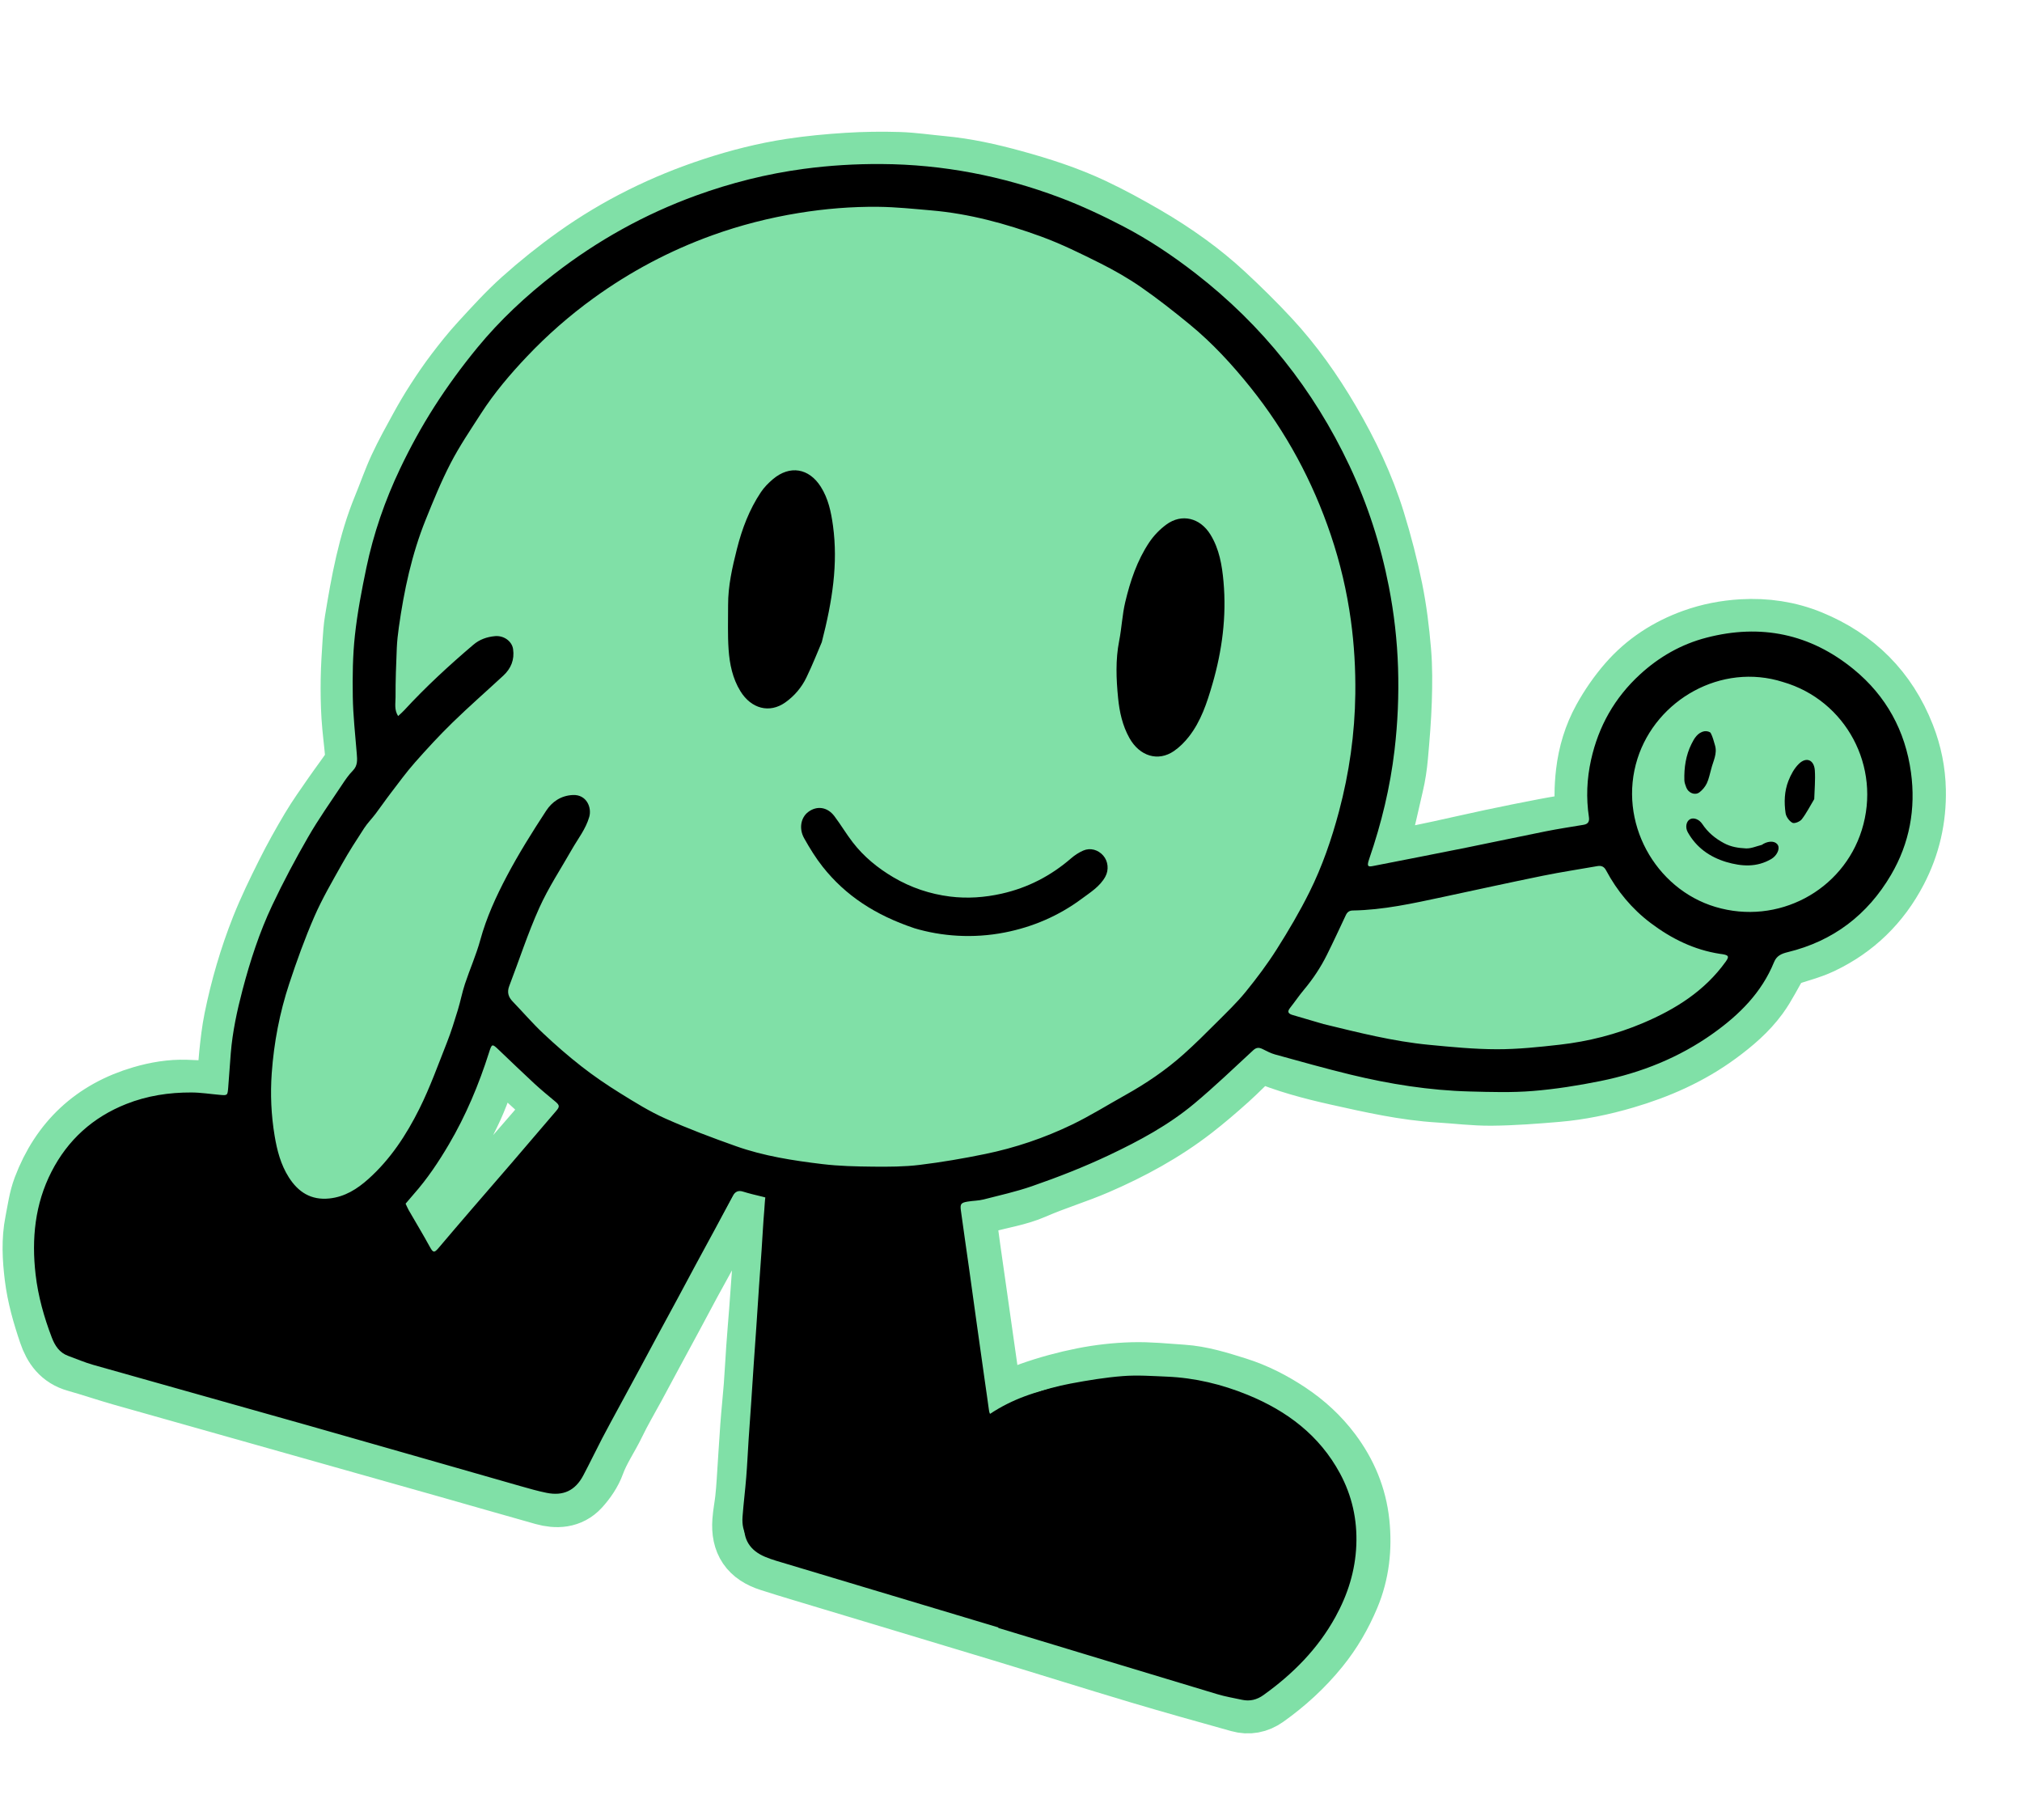
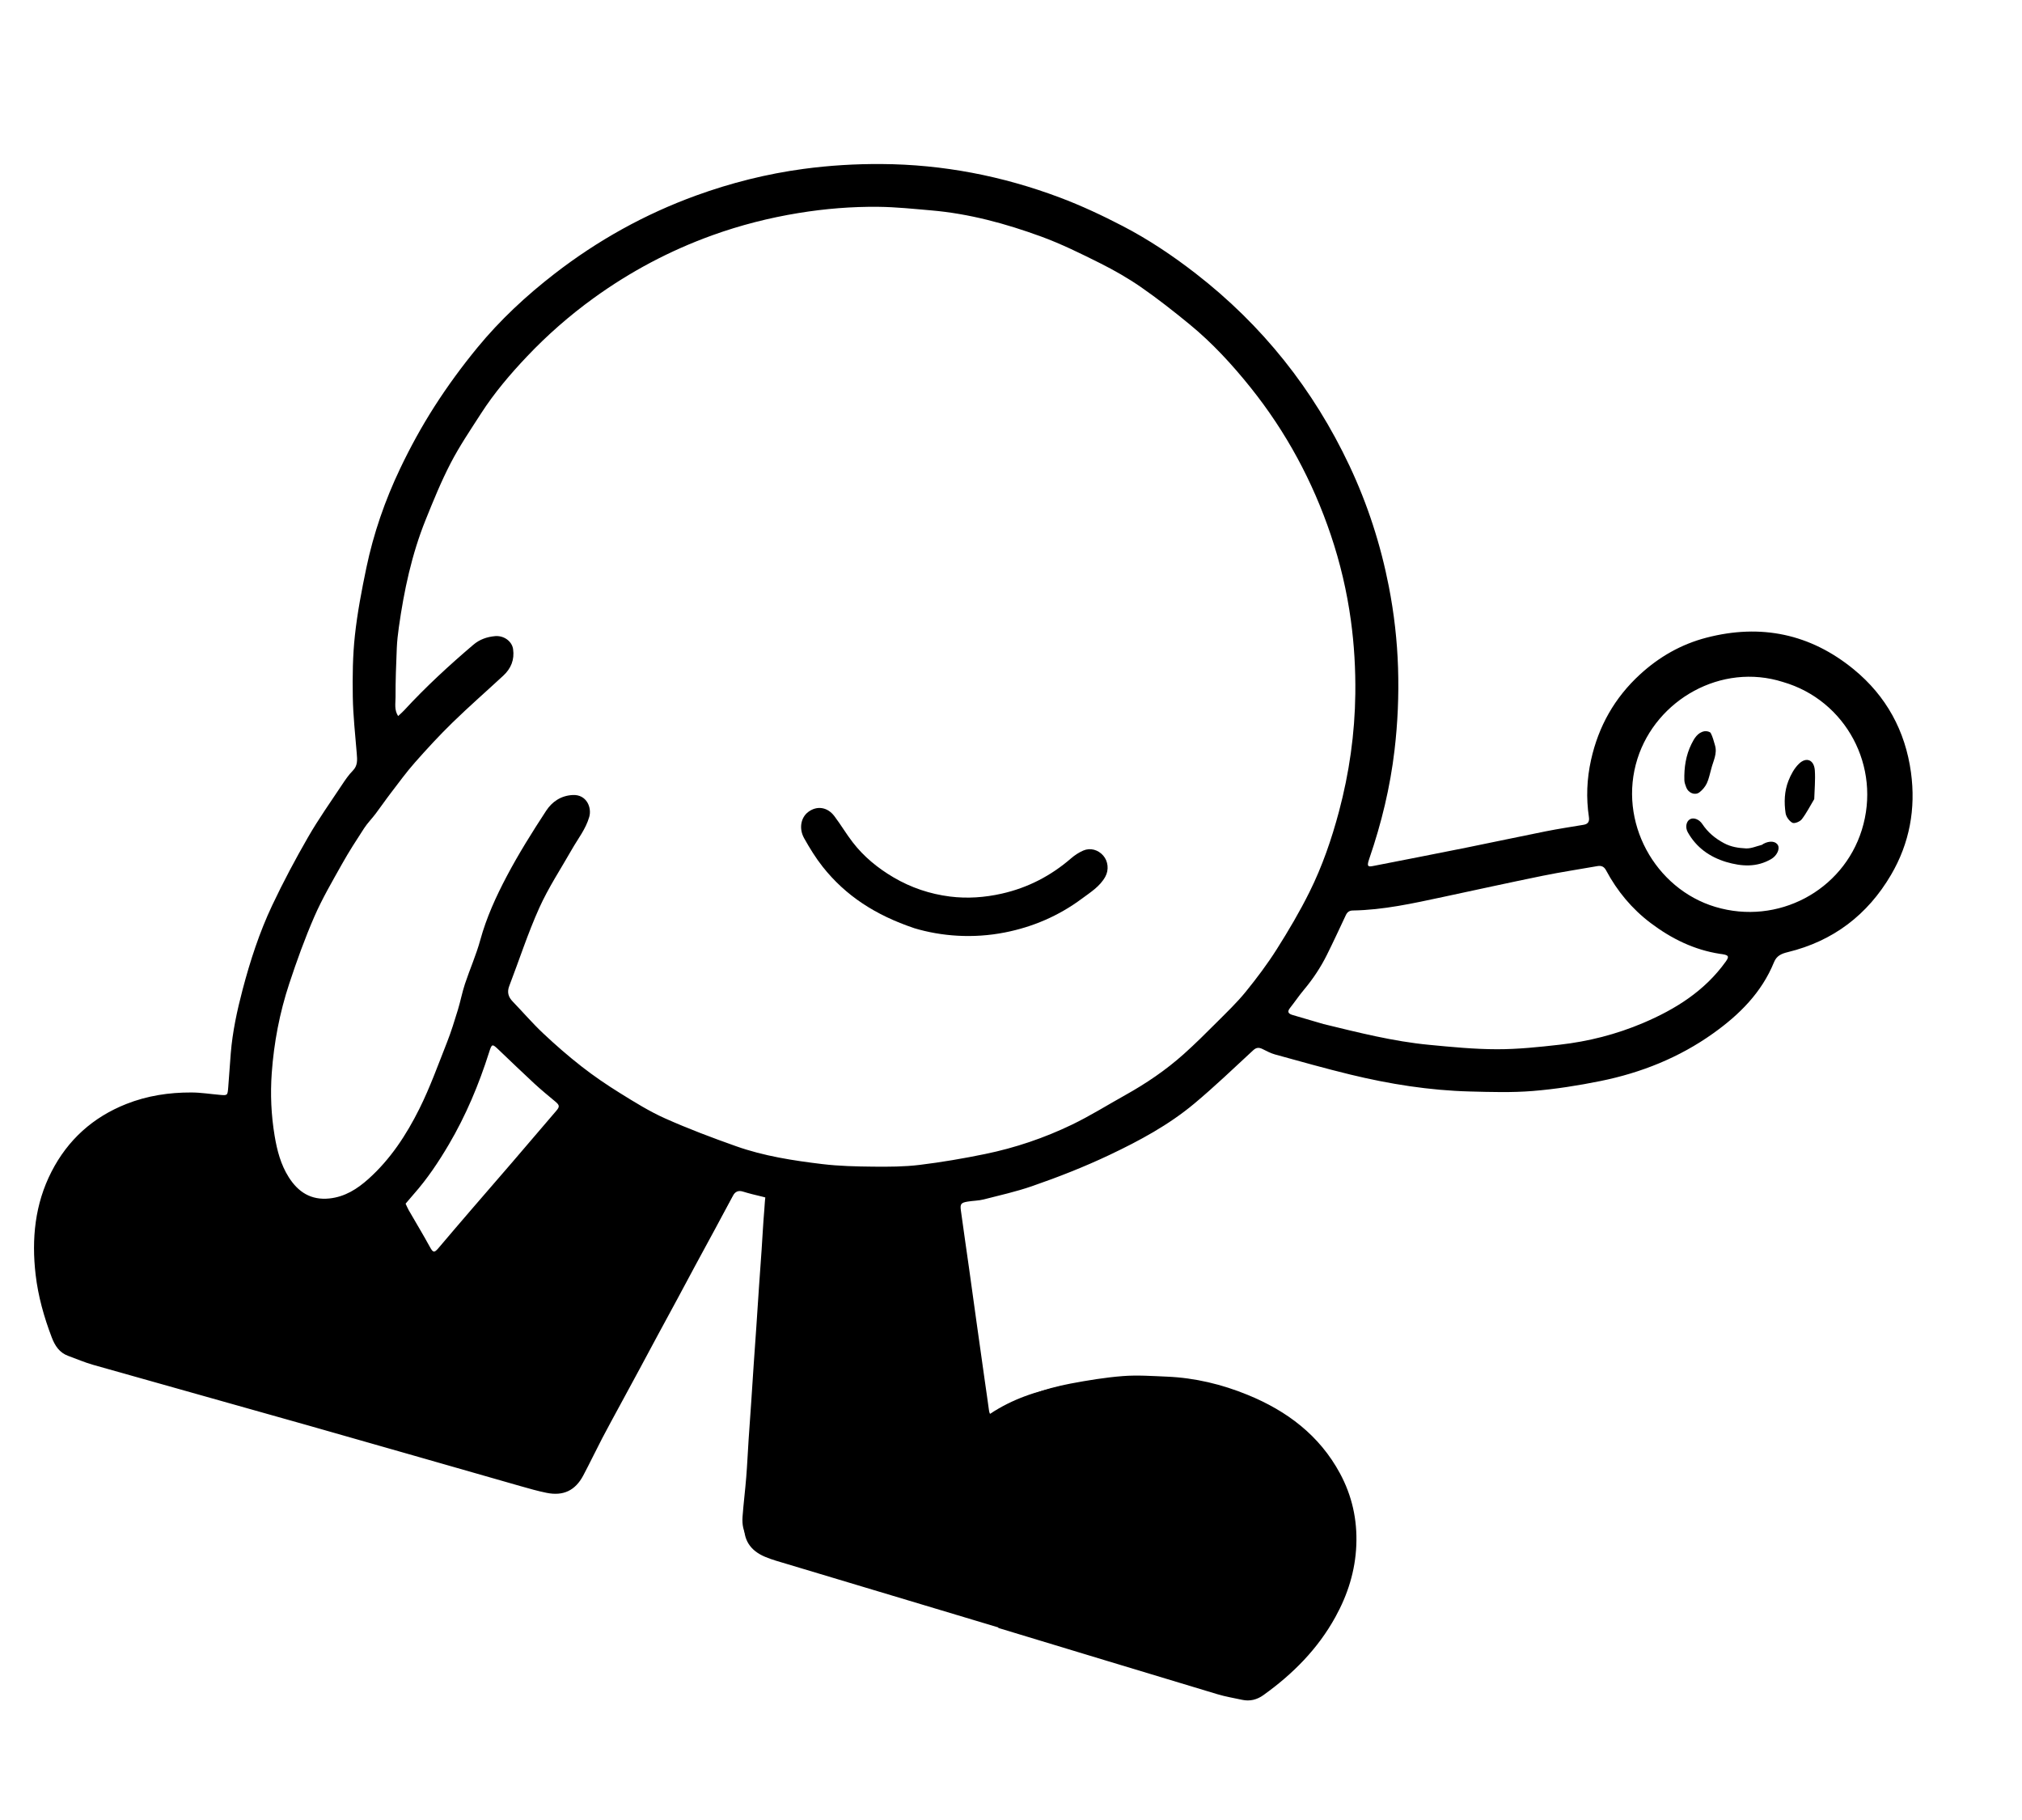
<svg xmlns="http://www.w3.org/2000/svg" fill="none" viewBox="0 0 250 225" height="225" width="250">
-   <path stroke-miterlimit="10" stroke-width="7.959" stroke="#80E0A7" fill="#80E0A7" d="M169.269 107.037C170.435 106.874 171.475 106.768 172.499 106.575C174.356 106.223 176.207 105.832 178.056 105.436C180.186 104.978 182.308 104.481 184.44 104.031C186.611 103.572 188.788 103.13 190.969 102.715C192.561 102.411 194.165 102.16 195.764 101.889C196.296 101.798 196.452 101.526 196.371 100.976C196.106 99.177 196.137 97.378 196.346 95.565C196.614 93.251 197.281 91.054 198.39 89.043C199.256 87.471 200.304 85.959 201.481 84.605C203.639 82.125 206.355 80.369 209.452 79.255C211.375 78.565 213.364 78.178 215.416 78.06C218.288 77.896 221.073 78.302 223.717 79.381C229.212 81.626 233.102 85.499 235.279 91.062C236.116 93.198 236.562 95.413 236.608 97.682C236.679 101.138 235.938 104.42 234.324 107.517C232.229 111.537 229.154 114.524 225.09 116.456C223.671 117.13 222.099 117.478 220.616 118.026C220.269 118.154 219.909 118.435 219.715 118.746C218.849 120.143 218.15 121.656 217.185 122.977C215.846 124.812 214.114 126.283 212.281 127.632C208.803 130.189 204.92 131.902 200.805 133.107C198.08 133.905 195.299 134.49 192.465 134.729C189.784 134.955 187.093 135.163 184.405 135.188C182.27 135.208 180.134 134.93 177.996 134.803C173.734 134.55 169.583 133.605 165.44 132.682C162.221 131.964 159.017 131.12 155.965 129.809C155.75 129.717 155.332 129.807 155.155 129.97C153.98 131.053 152.878 132.217 151.688 133.283C150.281 134.542 148.847 135.779 147.355 136.933C143.726 139.739 139.718 141.918 135.523 143.73C132.977 144.83 130.3 145.625 127.759 146.737C125.788 147.6 123.688 147.882 121.657 148.465C121.117 148.619 120.519 148.566 119.953 148.641C119.093 148.753 118.964 148.991 119.094 149.834C119.329 151.356 119.515 152.886 119.729 154.411C119.977 156.182 120.235 157.951 120.487 159.721C120.744 161.531 121 163.342 121.258 165.153C121.519 166.983 121.781 168.813 122.04 170.644C122.201 171.784 122.349 172.927 122.521 174.065C122.557 174.303 122.675 174.529 122.724 174.67C124.372 173.857 125.866 172.94 127.483 172.367C129.587 171.622 131.764 171.03 133.953 170.595C135.939 170.201 137.982 169.972 140.007 169.914C142.056 169.854 144.114 170.074 146.167 170.21C148.474 170.362 150.664 171.055 152.852 171.742C155.13 172.458 157.223 173.533 159.212 174.857C161.203 176.184 162.932 177.769 164.363 179.676C166.278 182.231 167.483 185.08 167.818 188.275C168.141 191.365 167.818 194.373 166.613 197.248C165.662 199.516 164.442 201.625 162.879 203.55C160.982 205.887 158.798 207.887 156.35 209.623C155.408 210.29 154.378 210.479 153.297 210.176C149.14 209.014 144.981 207.857 140.846 206.621C135.205 204.935 129.59 203.164 123.955 201.457C115.671 198.947 107.38 196.462 99.092 193.963C97.806 193.576 96.524 193.181 95.244 192.77C92.875 192.01 91.872 190.551 92.05 188.069C92.115 187.169 92.295 186.28 92.395 185.382C92.48 184.626 92.536 183.866 92.587 183.106C92.739 180.846 92.866 178.584 93.031 176.325C93.151 174.681 93.332 173.043 93.458 171.399C93.578 169.819 93.655 168.234 93.766 166.652C93.875 165.112 94.009 163.573 94.126 162.032C94.257 160.287 94.375 158.541 94.509 156.795C94.632 155.193 94.777 153.593 94.895 151.991C94.978 150.882 95.051 149.771 95.082 148.66C95.087 148.486 94.881 148.189 94.721 148.146C93.745 147.885 92.758 147.651 91.763 147.481C91.529 147.442 91.142 147.611 91.009 147.808C90.574 148.455 90.213 149.153 89.843 149.842C89.083 151.258 88.346 152.685 87.582 154.099C86.789 155.567 85.971 157.02 85.174 158.487C84.437 159.845 83.719 161.213 82.987 162.574C82.159 164.116 81.321 165.653 80.489 167.194C79.766 168.535 79.047 169.88 78.323 171.221C77.482 172.779 76.574 174.305 75.808 175.899C75.007 177.565 73.93 179.081 73.291 180.847C72.916 181.885 72.235 182.877 71.485 183.7C70.355 184.941 68.821 185.004 67.287 184.575C63.348 183.473 59.421 182.328 55.484 181.216C42.046 177.418 28.604 173.632 15.167 169.829C13.26 169.288 11.383 168.644 9.474 168.107C7.715 167.613 6.825 166.383 6.268 164.741C5.498 162.474 4.838 160.182 4.547 157.807C4.274 155.577 4.147 153.331 4.591 151.105C4.868 149.713 5.051 148.275 5.548 146.96C7.704 141.256 11.724 137.48 17.6 135.759C19.359 135.244 21.167 134.933 23.013 134.994C24.492 135.042 25.971 135.114 27.448 135.201C28.243 135.248 28.276 135.245 28.327 134.444C28.414 133.088 28.457 131.727 28.596 130.378C28.746 128.923 28.909 127.462 29.2 126.031C29.98 122.199 31.073 118.447 32.511 114.814C33.411 112.538 34.492 110.325 35.587 108.132C36.534 106.236 37.57 104.382 38.655 102.561C39.496 101.151 40.458 99.81 41.393 98.457C42.258 97.205 43.193 96 44.023 94.728C44.229 94.412 44.224 93.906 44.191 93.496C44.056 91.858 43.824 90.227 43.722 88.586C43.626 87.048 43.606 85.501 43.63 83.959C43.654 82.416 43.761 80.874 43.858 79.334C43.913 78.47 43.975 77.602 44.115 76.75C44.893 71.999 45.742 67.264 47.591 62.778C48.26 61.159 48.827 59.493 49.563 57.907C50.343 56.227 51.247 54.604 52.138 52.98C52.751 51.862 53.4 50.761 54.092 49.69C54.862 48.5 55.659 47.322 56.518 46.195C57.489 44.922 58.486 43.66 59.57 42.483C61.24 40.669 62.899 38.828 64.733 37.188C66.829 35.313 69.038 33.542 71.329 31.911C76.512 28.223 82.172 25.437 88.219 23.453C91.368 22.418 94.581 21.602 97.856 21.104C100.147 20.756 102.466 20.538 104.781 20.393C106.892 20.261 109.015 20.231 111.129 20.297C112.896 20.353 114.656 20.622 116.42 20.784C119.412 21.059 122.328 21.712 125.22 22.505C128.572 23.424 131.877 24.488 135.021 25.971C137.216 27.006 139.355 28.176 141.454 29.396C143.263 30.448 145.03 31.591 146.724 32.821C148.3 33.966 149.819 35.209 151.247 36.533C153.158 38.305 155.02 40.139 156.793 42.05C159.658 45.14 162.078 48.57 164.208 52.206C166.495 56.109 168.439 60.174 169.769 64.499C170.62 67.265 171.355 70.078 171.931 72.911C172.438 75.401 172.746 77.942 172.963 80.475C173.138 82.519 173.118 84.588 173.051 86.64C172.977 88.923 172.786 91.204 172.582 93.479C172.477 94.647 172.306 95.821 172.034 96.962C171.304 100.012 170.752 103.113 169.567 106.041C169.461 106.305 169.403 106.587 169.271 107.039L169.269 107.037ZM61.067 129.376C60.927 129.731 60.809 130.008 60.705 130.289C59.895 132.472 59.209 134.713 58.246 136.826C57.284 138.935 56.139 140.978 54.9 142.938C53.752 144.755 52.388 146.439 51.083 148.155C50.462 148.971 50.465 148.915 51.019 149.787C51.814 151.037 52.587 152.306 53.285 153.612C53.846 154.661 53.79 154.691 54.581 153.851C54.707 153.717 54.843 153.591 54.962 153.45C56.378 151.795 57.789 150.136 59.206 148.481C60.635 146.813 62.07 145.148 63.506 143.484C64.499 142.333 65.502 141.191 66.492 140.037C67.397 138.98 68.289 137.914 69.211 136.823C66.505 134.349 63.827 131.899 61.069 129.377L61.067 129.376Z" />
  <path fill="black" d="M122.987 200.207C113.896 197.483 104.804 194.759 95.715 192.031C95.285 191.902 94.859 191.753 94.442 191.584C92.542 190.812 91.662 189.481 91.808 187.505C91.928 185.873 92.136 184.249 92.265 182.619C92.39 181.064 92.457 179.504 92.56 177.947C92.66 176.429 92.775 174.912 92.877 173.395C92.988 171.76 93.09 170.124 93.201 168.488C93.304 166.99 93.415 165.492 93.516 163.995C93.629 162.339 93.733 160.684 93.846 159.028C93.95 157.511 94.066 155.994 94.168 154.477C94.279 152.842 94.357 151.202 94.499 149.571C94.596 148.46 94.537 147.304 95.254 146.327C95.49 146.006 95.71 145.931 96.121 146.033C98.906 146.72 101.735 147.244 104.593 147.219C107.337 147.196 110.073 146.895 112.813 146.721C113.562 146.674 114.313 146.625 115.064 146.623C116.128 146.621 117.297 147.612 117.542 148.784C117.793 149.987 117.959 151.205 118.151 152.419C118.482 154.513 118.806 156.609 119.128 158.705C119.442 160.741 119.749 162.779 120.06 164.816C120.374 166.872 120.69 168.929 121.006 170.986C121.178 172.102 121.364 173.217 121.521 174.334C121.624 175.064 121.822 175.18 122.425 174.78C125.141 172.978 128.186 171.932 131.407 171.365C133.516 170.993 135.646 170.673 137.786 170.533C139.581 170.415 141.401 170.555 143.208 170.644C146.649 170.814 149.97 171.623 153.145 172.919C157.915 174.863 161.892 177.786 164.425 182.302C165.919 184.965 166.595 187.808 166.497 190.829C166.397 193.886 165.507 196.681 164.02 199.331C161.906 203.097 158.891 206.036 155.333 208.497C154.547 209.04 153.691 209.242 152.738 209.035C151.719 208.813 150.688 208.637 149.693 208.337C140.78 205.658 131.876 202.956 122.968 200.261C122.974 200.243 122.979 200.225 122.984 200.207L122.987 200.207Z" />
  <path fill="black" d="M39.027 175.673C30.112 173.148 21.196 170.631 12.285 168.09C11.227 167.788 10.207 167.353 9.168 166.983C8.066 166.59 7.504 165.737 7.105 164.738C6.147 162.336 5.412 159.872 5.082 157.326C4.53 153.069 4.9 148.919 6.922 145.087C9.159 140.847 12.689 138.057 17.423 136.701C20.856 135.718 24.349 135.688 27.868 136.272C29.397 136.525 30.902 136.935 32.41 137.308C33.248 137.515 33.416 137.846 33.462 138.679C33.55 140.279 33.615 141.887 33.864 143.469C33.982 144.223 34.479 144.934 34.839 145.648C35.893 147.736 37.624 148.676 39.994 148.84C42.287 148.998 44.466 148.827 46.552 147.907C46.918 147.747 47.295 147.572 47.687 147.514C47.913 147.48 48.247 147.596 48.417 147.76C50.366 149.632 51.918 151.778 53.051 154.201C53.119 154.346 53.18 154.495 53.248 154.639C53.463 155.086 53.722 155.142 54.054 154.772C54.953 153.768 55.833 152.747 56.725 151.738C58.339 149.911 59.96 148.092 61.571 146.263C63.156 144.463 64.73 142.655 66.312 140.852C67.828 139.124 69.341 137.395 70.869 135.678C71.254 135.246 71.972 135.303 72.566 135.823C77.813 140.424 84.106 142.937 90.774 144.702C91.271 144.833 91.426 145.025 91.407 145.518C91.365 146.602 90.764 147.456 90.291 148.358C89.548 149.774 88.75 151.161 87.975 152.562C87.173 154.014 86.368 155.464 85.569 156.919C84.865 158.201 84.168 159.486 83.464 160.766C82.638 162.272 81.802 163.774 80.979 165.282C80.251 166.617 79.538 167.961 78.807 169.295C78.039 170.697 77.255 172.093 76.482 173.494C75.767 174.791 75.043 176.085 74.349 177.394C73.582 178.84 72.872 180.315 72.092 181.754C71.146 183.498 69.695 184.155 67.671 183.742C66.59 183.522 65.523 183.223 64.464 182.913C56.001 180.442 47.543 177.96 39.082 175.482C39.063 175.547 39.044 175.612 39.025 175.677L39.027 175.673Z" />
  <path fill="black" d="M123.442 201.196C114.272 198.445 105.102 195.696 95.933 192.942C95.478 192.804 95.027 192.647 94.591 192.463C92.73 191.677 91.868 190.326 92.02 188.314C92.146 186.631 92.37 184.955 92.516 183.273C92.659 181.609 92.752 179.94 92.875 178.274C92.992 176.69 93.122 175.106 93.242 173.523C93.37 171.816 93.487 170.108 93.615 168.401C93.733 166.837 93.861 165.275 93.979 163.71C94.109 161.982 94.227 160.255 94.359 158.527C94.478 156.943 94.606 155.359 94.733 153.775C94.859 152.212 95.008 150.652 95.107 149.087C95.163 148.185 95.082 148.139 94.199 147.925C93.415 147.737 92.629 147.552 91.86 147.312C91.272 147.127 90.886 147.331 90.621 147.819C89.9 149.141 89.201 150.476 88.487 151.802C87.655 153.345 86.813 154.883 85.98 156.425C85.245 157.786 84.521 159.154 83.787 160.517C82.955 162.059 82.114 163.598 81.282 165.142C80.547 166.503 79.821 167.869 79.087 169.232C78.264 170.757 77.436 172.278 76.612 173.802C75.887 175.145 75.148 176.481 74.443 177.835C73.653 179.352 72.918 180.895 72.116 182.405C71.129 184.269 69.65 184.974 67.576 184.554C66.484 184.333 65.406 184.024 64.334 183.718C55.625 181.233 46.924 178.724 38.21 176.253C29.319 173.732 20.415 171.253 11.523 168.733C10.473 168.436 9.464 167.996 8.434 167.623C7.345 167.229 6.79 166.362 6.401 165.345C5.441 162.831 4.714 160.249 4.403 157.575C3.892 153.16 4.314 148.853 6.37 144.847C8.387 140.916 11.485 138.117 15.614 136.482C18.201 135.458 20.902 135.048 23.663 135.059C24.835 135.063 26.006 135.252 27.177 135.353C28.12 135.436 28.135 135.435 28.214 134.471C28.331 133.054 28.416 131.633 28.532 130.216C28.749 127.549 29.31 124.946 29.99 122.364C30.934 118.778 32.081 115.254 33.664 111.904C35.02 109.037 36.516 106.226 38.1 103.476C39.383 101.248 40.879 99.143 42.302 96.997C42.7 96.397 43.113 95.79 43.616 95.281C44.245 94.646 44.172 93.931 44.11 93.161C43.921 90.822 43.657 88.483 43.619 86.141C43.578 83.609 43.607 81.058 43.881 78.546C44.186 75.739 44.721 72.95 45.299 70.183C46.186 65.939 47.605 61.847 49.467 57.94C50.723 55.302 52.139 52.721 53.713 50.26C55.33 47.732 57.118 45.296 59.023 42.975C61.829 39.559 65.064 36.552 68.564 33.844C73.895 29.719 79.72 26.477 86.056 24.175C90.373 22.607 94.803 21.492 99.362 20.879C102.555 20.451 105.753 20.259 108.974 20.279C116.58 20.324 123.931 21.749 131.028 24.417C133.69 25.417 136.285 26.635 138.81 27.946C141.995 29.599 144.976 31.594 147.819 33.798C156.08 40.202 162.403 48.146 166.852 57.588C169.096 62.352 170.704 67.333 171.714 72.498C172.362 75.818 172.748 79.171 172.855 82.559C172.963 85.968 172.818 89.355 172.419 92.744C171.881 97.324 170.806 101.769 169.31 106.122C169.27 106.24 169.231 106.357 169.197 106.477C169.04 107.053 169.135 107.183 169.702 107.073C173.562 106.32 177.423 105.568 181.277 104.794C184.552 104.136 187.816 103.43 191.091 102.778C192.648 102.469 194.217 102.228 195.783 101.969C196.351 101.876 196.535 101.566 196.453 101.015C196.098 98.644 196.194 96.291 196.716 93.947C197.64 89.787 199.634 86.254 202.778 83.371C205.15 81.195 207.875 79.641 210.988 78.833C217.704 77.088 223.83 78.351 229.2 82.751C233.213 86.039 235.57 90.351 236.273 95.493C236.885 99.97 236.101 104.242 233.81 108.15C230.905 113.104 226.657 116.343 221.041 117.709C220.29 117.892 219.669 118.137 219.342 118.944C217.812 122.712 215.05 125.449 211.809 127.758C207.606 130.754 202.907 132.626 197.88 133.645C195.119 134.204 192.318 134.647 189.513 134.875C186.933 135.085 184.323 135.003 181.729 134.936C176.735 134.805 171.817 134.024 166.971 132.848C163.84 132.088 160.738 131.209 157.631 130.355C157.099 130.208 156.599 129.934 156.098 129.688C155.663 129.475 155.339 129.475 154.939 129.846C152.536 132.068 150.17 134.336 147.661 136.434C144.498 139.078 140.879 141.027 137.164 142.787C134.045 144.264 130.845 145.519 127.579 146.649C125.618 147.328 123.616 147.768 121.624 148.281C120.972 148.449 120.278 148.438 119.61 148.554C118.824 148.689 118.695 148.85 118.801 149.629C119.131 152.058 119.49 154.483 119.831 156.912C120.139 159.095 120.435 161.28 120.74 163.463C121.077 165.87 121.417 168.277 121.758 170.685C121.928 171.889 122.109 173.091 122.269 174.295C122.363 174.996 122.579 175.11 123.168 174.706C125.958 172.79 129.071 171.663 132.366 171.046C134.509 170.644 136.671 170.286 138.841 170.119C140.64 169.98 142.463 170.114 144.273 170.189C147.738 170.333 151.077 171.139 154.268 172.444C159.111 174.424 163.134 177.439 165.673 182.146C167.164 184.909 167.823 187.867 167.695 191.021C167.565 194.209 166.637 197.134 165.104 199.913C162.927 203.862 159.843 206.956 156.213 209.557C155.412 210.131 154.542 210.35 153.577 210.142C152.547 209.921 151.504 209.746 150.497 209.443C141.469 206.728 132.448 203.988 123.424 201.254C123.429 201.234 123.435 201.216 123.44 201.196L123.442 201.196ZM49.227 88.522C49.521 88.245 49.758 88.047 49.965 87.821C52.636 84.92 55.53 82.257 58.53 79.704C59.299 79.049 60.203 78.738 61.187 78.644C62.289 78.538 63.297 79.269 63.438 80.243C63.628 81.557 63.181 82.647 62.227 83.529C60.141 85.462 57.995 87.334 55.96 89.317C54.336 90.898 52.796 92.571 51.295 94.27C50.225 95.483 49.272 96.799 48.286 98.085C47.65 98.914 47.06 99.781 46.429 100.614C45.975 101.216 45.433 101.759 45.023 102.388C44.079 103.838 43.137 105.296 42.292 106.804C41.093 108.945 39.845 111.074 38.866 113.317C37.688 116.021 36.686 118.81 35.76 121.611C34.576 125.193 33.87 128.889 33.599 132.657C33.412 135.256 33.526 137.854 33.956 140.424C34.256 142.219 34.711 143.978 35.707 145.544C36.875 147.38 38.456 148.396 40.717 148.163C42.643 147.964 44.173 146.987 45.558 145.745C48.273 143.313 50.244 140.298 51.846 137.086C53.169 134.433 54.176 131.62 55.268 128.857C55.783 127.551 56.195 126.204 56.607 124.86C56.933 123.797 57.136 122.696 57.485 121.643C58.089 119.82 58.879 118.051 59.384 116.203C60.145 113.428 61.332 110.832 62.659 108.32C64.129 105.537 65.808 102.858 67.533 100.222C68.252 99.124 69.348 98.356 70.818 98.285C72.527 98.202 73.188 99.834 72.855 100.991C72.423 102.499 71.457 103.692 70.705 105.014C69.338 107.414 67.802 109.738 66.674 112.245C65.261 115.384 64.198 118.679 62.963 121.9C62.673 122.658 62.844 123.249 63.387 123.812C64.647 125.116 65.83 126.5 67.148 127.74C68.676 129.18 70.265 130.564 71.919 131.855C73.426 133.032 75.016 134.115 76.641 135.124C78.461 136.253 80.296 137.401 82.245 138.27C85.108 139.547 88.052 140.656 91.01 141.703C94.454 142.923 98.063 143.478 101.675 143.912C103.757 144.162 105.871 144.208 107.972 144.229C109.885 144.249 111.816 144.242 113.709 144.011C116.423 143.681 119.128 143.216 121.808 142.665C125.517 141.902 129.105 140.688 132.514 139.047C134.779 137.957 136.922 136.613 139.122 135.386C141.709 133.944 144.151 132.289 146.359 130.314C147.767 129.055 149.108 127.719 150.444 126.382C151.663 125.161 152.919 123.963 154.005 122.63C155.379 120.941 156.695 119.188 157.859 117.35C159.312 115.055 160.7 112.702 161.908 110.271C163.482 107.104 164.637 103.755 165.549 100.331C166.82 95.56 167.51 90.712 167.571 85.767C167.608 82.728 167.434 79.708 167.023 76.704C166.53 73.103 165.701 69.57 164.537 66.126C162.297 59.491 159.024 53.413 154.645 47.939C152.36 45.084 149.891 42.399 147.059 40.079C145.116 38.488 143.138 36.928 141.075 35.499C139.47 34.388 137.756 33.409 136.009 32.534C133.629 31.345 131.229 30.158 128.736 29.246C124.343 27.64 119.831 26.413 115.14 26.01C112.963 25.823 110.783 25.592 108.601 25.568C105.304 25.532 102.019 25.802 98.754 26.333C95.097 26.928 91.529 27.839 88.05 29.094C82.796 30.991 77.905 33.589 73.377 36.868C70.412 39.016 67.666 41.419 65.151 44.074C63.066 46.274 61.102 48.585 59.459 51.142C58.167 53.151 56.817 55.138 55.721 57.254C54.545 59.521 53.578 61.903 52.622 64.275C50.904 68.537 49.954 73.001 49.315 77.537C49.194 78.394 49.095 79.26 49.059 80.124C48.976 82.141 48.894 84.161 48.906 86.178C48.91 86.929 48.72 87.747 49.225 88.524L49.227 88.522ZM125.658 196.295C125.661 196.285 125.664 196.274 125.667 196.265C134.664 199.011 143.662 201.752 152.655 204.51C153.273 204.699 153.771 204.703 154.319 204.276C157.431 201.845 159.974 198.962 161.409 195.239C162.842 191.517 162.774 187.836 160.749 184.319C159.19 181.612 156.866 179.725 154.121 178.286C150.972 176.634 147.596 175.816 144.097 175.495C141.612 175.267 139.119 175.361 136.634 175.702C133.24 176.167 129.953 177.01 126.845 178.445C125.161 179.222 123.557 180.174 121.907 181.029C119.902 182.066 117.753 180.966 117.476 178.806C117.164 176.375 116.819 173.946 116.475 171.519C115.981 168.051 115.468 164.587 114.976 161.12C114.455 157.449 113.941 153.775 113.441 150.101C113.381 149.666 113.168 149.457 112.764 149.458C112.105 149.462 111.447 149.523 110.788 149.527C109.058 149.538 107.324 149.588 105.597 149.513C104.075 149.449 102.557 149.248 101.041 149.085C100.605 149.038 100.421 149.218 100.391 149.618C100.337 150.338 100.291 151.058 100.238 151.779C100.112 153.507 99.985 155.234 99.855 156.961C99.736 158.524 99.609 160.087 99.492 161.65C99.363 163.378 99.244 165.106 99.115 166.833C98.997 168.397 98.867 169.959 98.751 171.522C98.623 173.228 98.508 174.936 98.38 176.643C98.262 178.227 98.129 179.809 98.011 181.393C97.885 183.079 97.802 184.769 97.637 186.452C97.519 187.661 97.55 187.782 98.709 188.134C107.693 190.855 116.676 193.576 125.658 196.296L125.658 196.295ZM39.408 171C39.411 170.992 39.413 170.983 39.416 170.975C41.162 171.486 42.905 172.01 44.655 172.507C52.014 174.598 59.376 176.682 66.737 178.765C67.662 179.027 67.859 178.926 68.275 178.035C68.416 177.736 68.563 177.44 68.721 177.15C69.535 175.644 70.357 174.143 71.17 172.635C71.914 171.256 72.646 169.869 73.388 168.487C74.228 166.926 75.077 165.367 75.92 163.807C76.645 162.464 77.365 161.117 78.091 159.774C78.933 158.214 79.781 156.655 80.624 155.095C81.349 153.752 82.07 152.405 82.794 151.062C83.636 149.501 84.501 147.951 85.314 146.376C85.767 145.501 85.705 145.502 84.761 145.127C83.226 144.516 81.677 143.923 80.204 143.184C78.27 142.214 76.405 141.107 74.507 140.065C74.167 139.879 73.805 139.753 73.492 140.112C72.61 141.122 71.732 142.134 70.86 143.151C69.225 145.06 67.6 146.978 65.962 148.885C64.351 150.76 62.724 152.621 61.113 154.496C59.3 156.606 57.512 158.737 55.685 160.835C54.64 162.036 52.968 162.215 51.727 161.217C51.248 160.831 50.852 160.268 50.585 159.707C49.431 157.288 47.983 155.062 46.355 152.942C45.768 152.179 45.694 152.157 44.816 152.537C42.841 153.394 40.776 153.769 38.647 153.44C35.492 152.951 33.069 151.278 31.337 148.609C30.027 146.589 29.241 144.354 28.816 142C28.68 141.249 28.275 140.963 27.597 140.841C24.809 140.34 22.034 140.241 19.256 140.941C16.387 141.666 13.999 143.14 12.239 145.514C10.188 148.282 9.491 151.485 9.563 154.871C9.612 157.194 10.1 159.445 10.783 161.668C11.091 162.669 11.575 163.223 12.645 163.518C21.576 165.974 30.489 168.499 39.407 171.001L39.408 171ZM163.627 126.597C167.942 127.647 172.255 128.744 176.689 129.168C179.479 129.435 182.281 129.711 185.077 129.715C187.663 129.719 190.258 129.445 192.832 129.154C196.391 128.752 199.847 127.871 203.152 126.469C207.159 124.768 210.762 122.512 213.357 118.899C213.811 118.267 213.752 118.091 212.966 117.963C212.864 117.947 212.761 117.938 212.659 117.921C209.456 117.43 206.647 116.04 204.09 114.111C201.766 112.358 199.945 110.162 198.575 107.596C198.334 107.142 198.001 106.985 197.51 107.072C195.259 107.47 192.998 107.809 190.759 108.265C186.62 109.108 182.495 110.017 178.365 110.899C174.696 111.682 171.03 112.5 167.254 112.561C166.819 112.569 166.574 112.766 166.397 113.14C165.626 114.781 164.864 116.426 164.057 118.049C163.286 119.599 162.331 121.033 161.216 122.363C160.61 123.084 160.085 123.872 159.498 124.611C159.097 125.114 159.328 125.336 159.821 125.482C161.09 125.855 162.359 126.225 163.628 126.597L163.627 126.597ZM220.442 84.311C212.819 81.89 204.773 86.505 202.457 93.793C199.984 101.581 204.636 109.884 212.079 112.114C219.803 114.429 227.849 110.118 230.194 102.606C232.631 94.799 228.233 86.568 220.443 84.312L220.442 84.311ZM50.148 148.803C50.271 149.061 50.384 149.349 50.537 149.614C51.409 151.132 52.316 152.63 53.157 154.164C53.544 154.869 53.691 154.914 54.214 154.294C55.583 152.674 56.963 151.065 58.347 149.457C59.984 147.555 61.636 145.663 63.273 143.757C65.112 141.618 66.937 139.468 68.775 137.328C69.213 136.819 69.193 136.629 68.666 136.19C67.792 135.46 66.909 134.737 66.073 133.965C64.591 132.595 63.14 131.191 61.679 129.801C60.85 129.01 60.815 129.009 60.466 130.113C59.206 134.079 57.61 137.893 55.494 141.488C54.216 143.658 52.825 145.741 51.153 147.629C50.84 147.982 50.539 148.346 50.151 148.802L50.148 148.803Z" />
-   <path fill="black" d="M101.605 79.388C101.14 80.471 100.485 82.144 99.705 83.756C99.109 84.992 98.219 86.042 97.086 86.844C95.151 88.211 92.885 87.633 91.54 85.443C90.573 83.868 90.209 82.097 90.084 80.302C89.958 78.477 90.027 76.638 90.022 74.804C90.014 72.426 90.542 70.128 91.119 67.844C91.745 65.369 92.645 62.995 94.067 60.861C94.472 60.251 95.011 59.705 95.573 59.231C97.655 57.478 100.013 57.871 101.478 60.17C102.413 61.639 102.758 63.302 102.989 64.983C103.629 69.672 102.93 74.245 101.606 79.387L101.605 79.388Z" />
-   <path fill="black" d="M149.901 84.58C149.23 86.887 148.487 89.174 146.975 91.094C146.458 91.75 145.84 92.37 145.156 92.842C143.193 94.196 140.899 93.496 139.634 91.226C138.783 89.698 138.413 88.021 138.243 86.307C138.009 83.942 137.909 81.579 138.376 79.216C138.688 77.638 138.752 76.008 139.122 74.448C139.738 71.851 140.585 69.31 142.079 67.068C142.64 66.226 143.388 65.449 144.204 64.85C146.117 63.446 148.389 64.017 149.665 66.098C150.756 67.877 151.092 69.877 151.273 71.897C151.661 76.209 151.106 80.431 149.902 84.579L149.901 84.58Z" />
  <path fill="black" d="M113.03 114.744C108.233 113.13 104.556 110.737 101.72 107.158C100.853 106.063 100.112 104.855 99.426 103.634C98.746 102.423 99.023 101.058 99.934 100.376C100.997 99.58 102.294 99.753 103.154 100.886C103.951 101.938 104.623 103.084 105.429 104.129C106.806 105.913 108.523 107.317 110.468 108.463C112.639 109.74 114.974 110.523 117.454 110.836C119.598 111.106 121.739 110.954 123.853 110.478C127.082 109.75 129.926 108.278 132.427 106.114C132.873 105.729 133.389 105.388 133.928 105.154C134.812 104.77 135.778 105.056 136.403 105.772C137.016 106.475 137.121 107.545 136.662 108.379C135.986 109.605 134.82 110.312 133.748 111.109C130.899 113.225 127.701 114.597 124.234 115.278C120.291 116.053 116.383 115.754 113.027 114.746L113.03 114.744Z" />
  <path fill="black" d="M213.412 106.559C211.373 105.936 209.74 104.778 208.678 102.891C208.34 102.289 208.479 101.549 208.945 101.283C209.401 101.022 210.092 101.295 210.472 101.87C211.152 102.894 212.037 103.638 213.144 104.233C214.032 104.711 214.943 104.838 215.864 104.885C216.505 104.917 217.164 104.615 217.812 104.455C217.887 104.436 217.949 104.365 218.021 104.325C218.79 103.903 219.572 103.982 219.834 104.509C220.075 104.99 219.674 105.797 219.014 106.187C217.21 107.252 215.327 107.124 213.412 106.559Z" />
  <path fill="black" d="M224.311 98.791C223.785 99.666 223.351 100.532 222.77 101.285C222.545 101.578 221.866 101.851 221.614 101.717C221.222 101.51 220.835 100.974 220.77 100.529C220.573 99.189 220.618 97.813 221.117 96.54C221.415 95.778 221.838 94.987 222.415 94.428C223.34 93.53 224.296 93.937 224.386 95.247C224.465 96.421 224.345 97.607 224.312 98.791L224.311 98.791Z" />
  <path fill="black" d="M211.575 95.064C211.401 95.657 211.294 96.281 211.033 96.834C210.832 97.259 210.494 97.666 210.119 97.951C209.57 98.369 208.744 98.03 208.491 97.352C208.385 97.065 208.263 96.763 208.255 96.465C208.211 94.906 208.437 93.371 209.134 91.976C209.465 91.316 209.877 90.557 210.744 90.402C210.991 90.358 211.424 90.454 211.514 90.624C211.764 91.088 211.887 91.623 212.041 92.136C212.355 93.178 211.809 94.105 211.575 95.066L211.575 95.064Z" />
</svg>